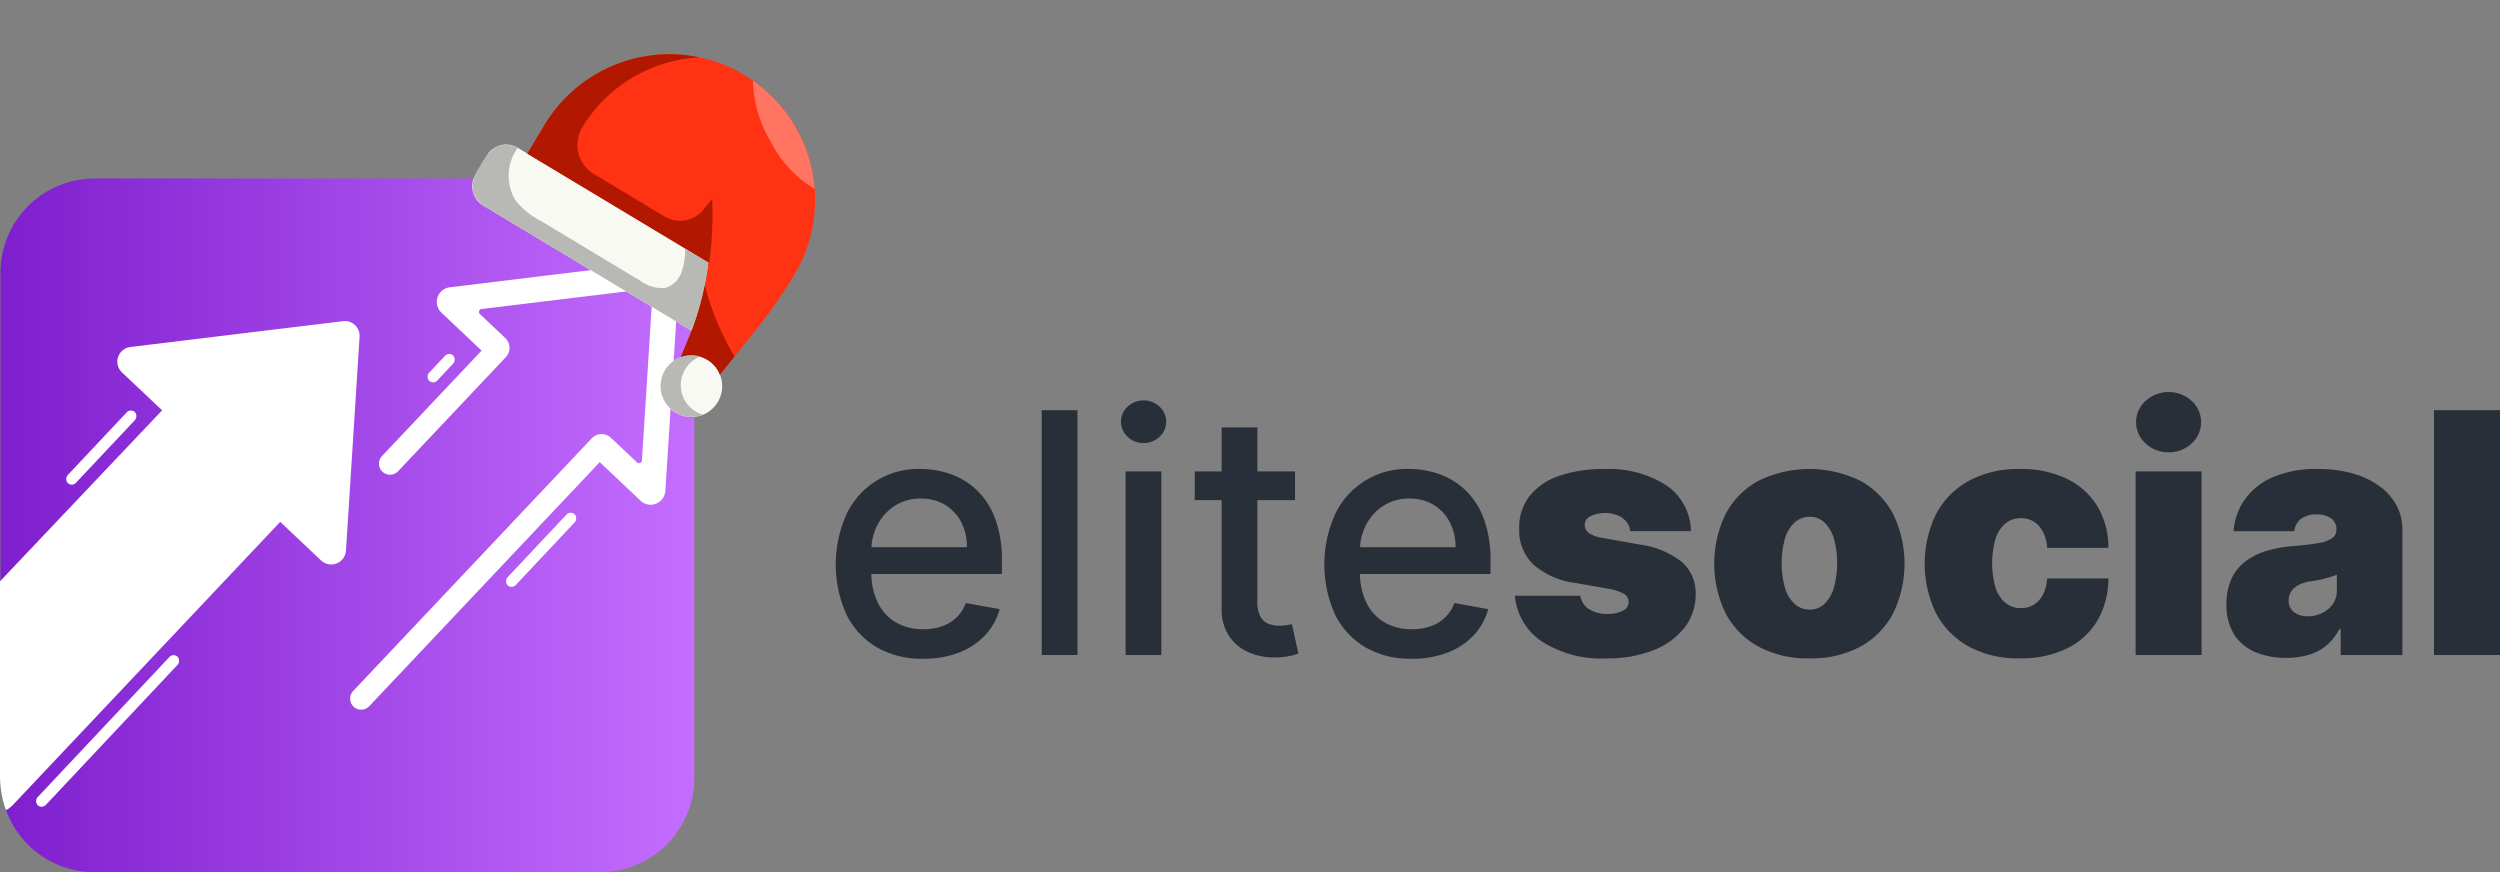
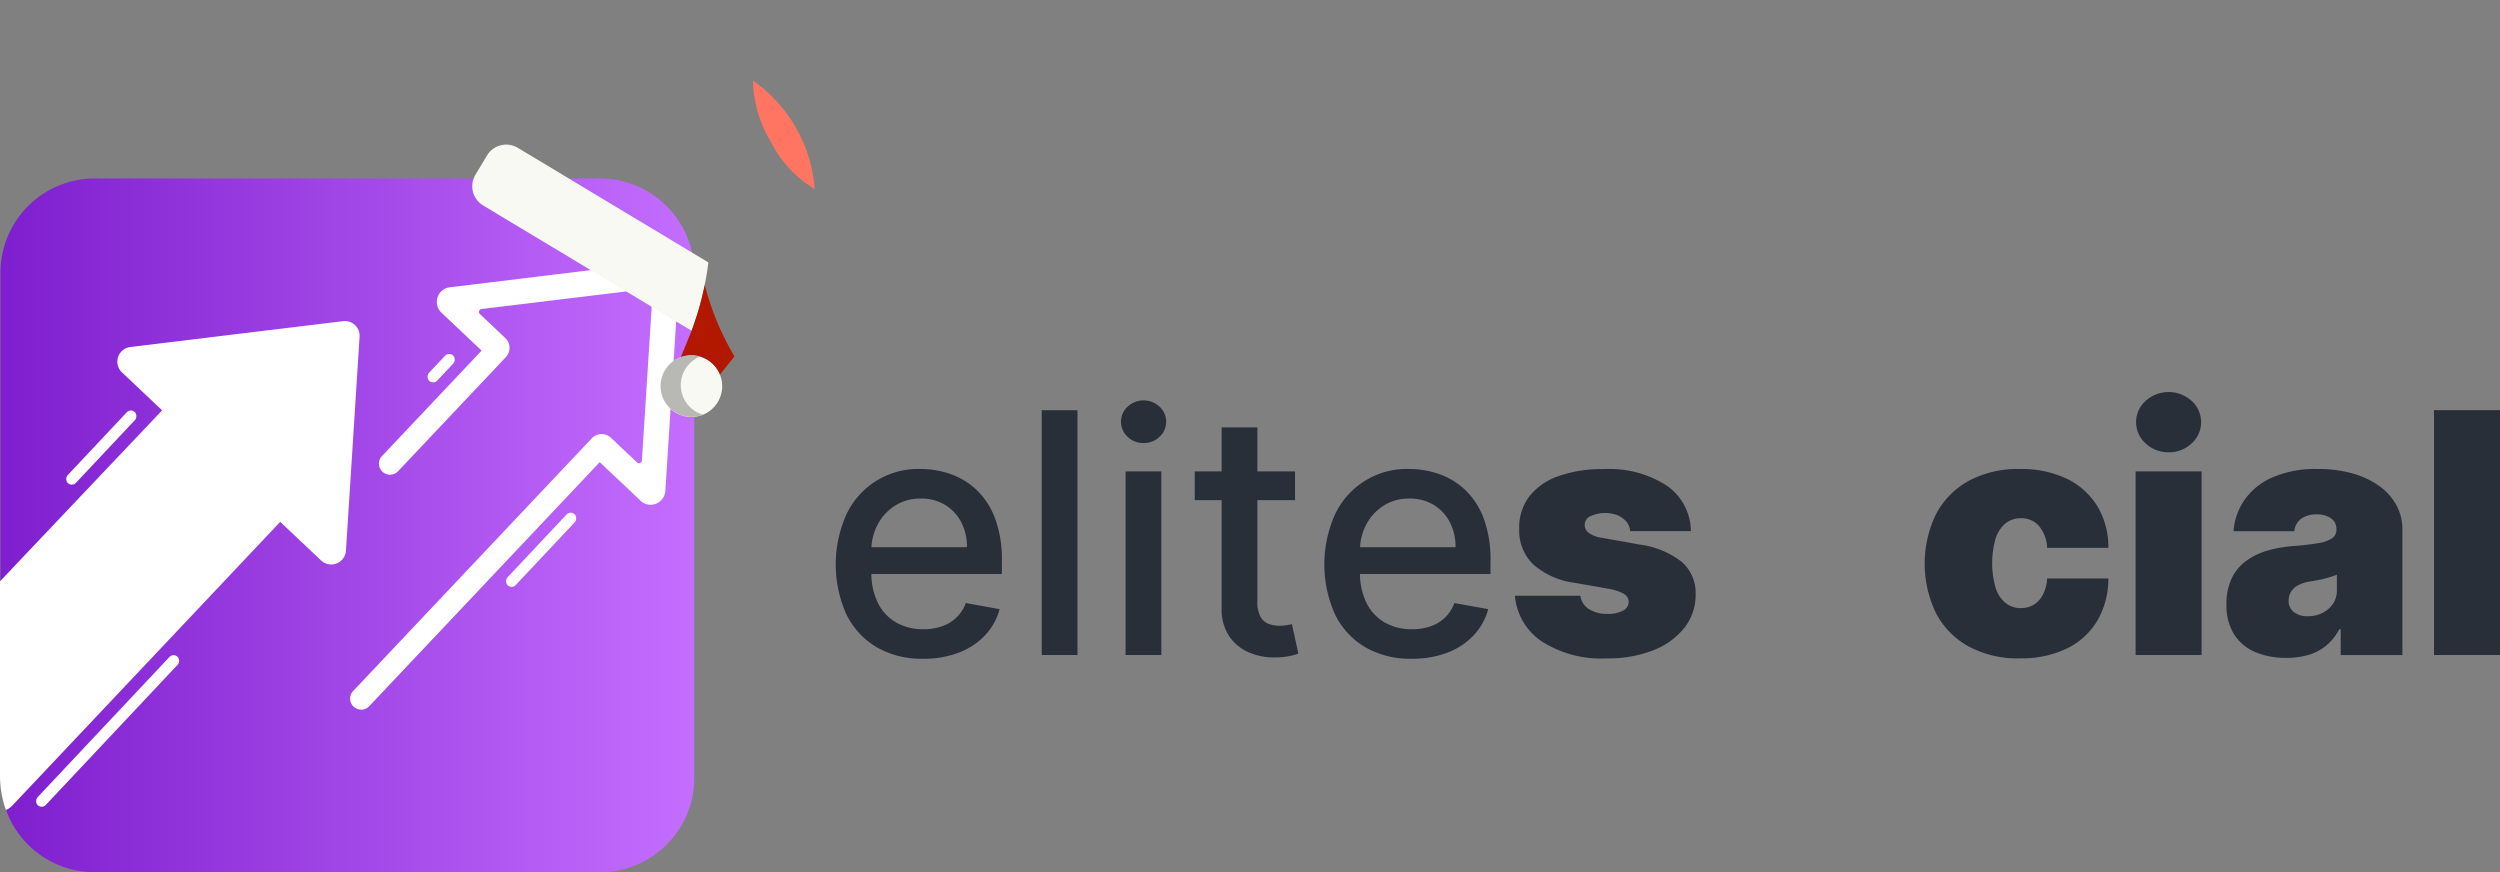
<svg xmlns="http://www.w3.org/2000/svg" width="180.582" height="63.006" viewBox="0 0 180.582 63.006">
  <rect x="0" y="0" width="180.582" height="63.006" fill="#808080" stroke="none" />
  <defs>
    <linearGradient id="linear-gradient" y1="0.5" x2="1" y2="0.5" gradientUnits="objectBoundingBox">
      <stop offset="0" stop-color="#7e1ece" />
      <stop offset="1" stop-color="#c46eff" />
    </linearGradient>
  </defs>
  <g id="pt_nav_logo_xmas" transform="translate(0 12.891)">
    <g id="Logomark">
      <path id="Podklad" d="M50.287,6.811V43.3a6.811,6.811,0,0,1-6.811,6.811H6.983A6.8,6.8,0,0,1,.172,43.3V6.811A6.811,6.811,0,0,1,6.983,0H43.475a6.811,6.811,0,0,1,6.811,6.811Z" transform="translate(-0.139)" fill="url(#linear-gradient)" />
      <g id="Šipky" transform="translate(0 5.986)">
        <path id="Path_1" data-name="Path 1" d="M25.974,54.717l-.984,15.447a1.068,1.068,0,0,1-1.8.709l-2.949-2.786L.906,88.563a1.511,1.511,0,0,1-.48.343A7.325,7.325,0,0,1,0,86.436V72.381L11.711,60.03l-2.9-2.738a1.068,1.068,0,0,1,.6-1.836L24.78,53.591a1.067,1.067,0,0,1,1.194,1.127Z" transform="translate(0 -49.269)" fill="#fff" />
        <path id="Path_2" data-name="Path 2" d="M152.559,48.432l-2.949-2.785L132.96,63.276a.8.8,0,0,1-1.13.032h0a.8.8,0,0,1-.032-1.13l17.237-18.252a.979.979,0,0,1,1.384-.04l1.884,1.78a.21.21,0,0,0,.353-.139l.777-12.193a.21.21,0,0,0-.235-.221l-12.128,1.474a.21.21,0,0,0-.119.36l1.835,1.733a.979.979,0,0,1,.04,1.384l-7.783,8.241a.8.8,0,0,1-1.13.032h0a.8.8,0,0,1-.032-1.13l7.195-7.618-2.9-2.738a1.067,1.067,0,0,1,.6-1.835l15.364-1.867a1.067,1.067,0,0,1,1.194,1.126l-.985,15.448a1.067,1.067,0,0,1-1.8.708Z" transform="translate(-106.289 -31.142)" fill="#fff" />
        <rect id="Rectangle_21" data-name="Rectangle 21" width="0.815" height="14.728" rx="0.408" transform="translate(12.522 28.279) rotate(43.241)" fill="#fff" />
        <rect id="Rectangle_22" data-name="Rectangle 22" width="0.815" height="7.05" rx="0.408" transform="translate(9.437 10.606) rotate(43.241)" fill="#fff" />
        <rect id="Rectangle_23" data-name="Rectangle 23" width="0.815" height="7.05" rx="0.408" transform="translate(41.206 17.989) rotate(43.241)" fill="#fff" />
        <rect id="Rectangle_24" data-name="Rectangle 24" width="0.815" height="2.516" rx="0.408" transform="translate(32.43 6.521) rotate(43.241)" fill="#fff" />
      </g>
    </g>
    <g id="Logotyp" transform="translate(60.368 15.424)">
      <g id="Group_1" data-name="Group 1">
        <g id="Elite" transform="translate(0 0.605)">
          <path id="e" d="M326.07,115.845a8.59,8.59,0,0,0-.485-3.07,5.481,5.481,0,0,0-1.32-2.06,5.263,5.263,0,0,0-1.891-1.165,6.489,6.489,0,0,0-2.177-.372,5.717,5.717,0,0,0-5.367,3.3,8.845,8.845,0,0,0,0,7.189,5.614,5.614,0,0,0,2.177,2.376,6.459,6.459,0,0,0,3.372.842,7.053,7.053,0,0,0,2.586-.444,5.089,5.089,0,0,0,1.891-1.253,4.427,4.427,0,0,0,1.049-1.886l-2.445-.441a2.772,2.772,0,0,1-.673,1.045,2.833,2.833,0,0,1-1.045.635,4.021,4.021,0,0,1-1.338.211,3.893,3.893,0,0,1-1.978-.488,3.308,3.308,0,0,1-1.316-1.42,4.844,4.844,0,0,1-.47-2.082h9.429v-.915Zm-9.424-1.019a3.941,3.941,0,0,1,.431-1.6,3.583,3.583,0,0,1,1.244-1.38,3.358,3.358,0,0,1,1.9-.531,3.275,3.275,0,0,1,1.748.458,3.159,3.159,0,0,1,1.162,1.248,3.844,3.844,0,0,1,.414,1.808Z" transform="translate(-314.067 -104.222)" fill="#292f39" />
          <path id="l" d="M394.056,87.075v17.686h-2.582V87.075Z" transform="translate(-376.595 -86.367)" fill="#292f39" />
          <path id="i" d="M422.891,86.474a1.618,1.618,0,0,1-1.153-.453,1.474,1.474,0,0,1,0-2.176,1.692,1.692,0,0,1,2.306,0,1.474,1.474,0,0,1,0,2.176A1.618,1.618,0,0,1,422.891,86.474Zm-1.3,15.311V88.521h2.582v13.264Z" transform="translate(-400.655 -83.391)" fill="#292f39" />
          <path id="t" d="M456.468,109.884a4.464,4.464,0,0,1-.64.178,5.336,5.336,0,0,1-1.036.1,4.543,4.543,0,0,1-1.9-.363,3.252,3.252,0,0,1-1.424-1.174,3.449,3.449,0,0,1-.545-1.995V98.8h-1.942V96.724h1.942V93.546h2.582v3.178h2.72V98.8h-2.72v7.3a2.232,2.232,0,0,0,.226,1.128,1.136,1.136,0,0,0,.583.509,2.189,2.189,0,0,0,.781.134,3.024,3.024,0,0,0,.543-.042l.363-.069.467,2.132Z" transform="translate(-423.049 -91.594)" fill="#292f39" />
          <path id="e-2" data-name="e" d="M509.686,115.845a8.626,8.626,0,0,0-.483-3.07,5.5,5.5,0,0,0-1.322-2.06,5.263,5.263,0,0,0-1.891-1.165,6.489,6.489,0,0,0-2.177-.372,5.716,5.716,0,0,0-5.367,3.3,8.845,8.845,0,0,0,0,7.189,5.623,5.623,0,0,0,2.177,2.376,6.463,6.463,0,0,0,3.372.842,7.053,7.053,0,0,0,2.586-.444,5.089,5.089,0,0,0,1.891-1.253,4.427,4.427,0,0,0,1.049-1.886l-2.445-.441a2.773,2.773,0,0,1-.673,1.045,2.834,2.834,0,0,1-1.045.635,4.021,4.021,0,0,1-1.338.211,3.893,3.893,0,0,1-1.978-.488,3.308,3.308,0,0,1-1.316-1.42,4.843,4.843,0,0,1-.47-2.082h9.429v-.915Zm-9.423-1.019a3.919,3.919,0,0,1,.429-1.6,3.583,3.583,0,0,1,1.244-1.38,3.358,3.358,0,0,1,1.9-.531,3.275,3.275,0,0,1,1.748.458,3.16,3.16,0,0,1,1.162,1.248,3.845,3.845,0,0,1,.414,1.808Z" transform="translate(-462.39 -104.222)" fill="#292f39" />
        </g>
        <g id="Social" transform="translate(49.058)">
          <path id="s" d="M582.005,113.67h-4.387a1.208,1.208,0,0,0-.285-.7,1.643,1.643,0,0,0-.643-.453,2.516,2.516,0,0,0-1.921.065.68.68,0,0,0-.432.639.711.711,0,0,0,.255.544,2.087,2.087,0,0,0,1.023.389l2.694.484a6.268,6.268,0,0,1,3.035,1.248,2.991,2.991,0,0,1,1.006,2.345,3.853,3.853,0,0,1-.842,2.457,5.335,5.335,0,0,1-2.271,1.606,8.9,8.9,0,0,1-3.277.566,7.967,7.967,0,0,1-4.754-1.244,4.432,4.432,0,0,1-1.913-3.281h4.732a1.341,1.341,0,0,0,.626.971,2.439,2.439,0,0,0,1.343.341,2.319,2.319,0,0,0,1.084-.224.717.717,0,0,0,.436-.639.7.7,0,0,0-.376-.6,3.443,3.443,0,0,0-1.144-.363l-2.349-.414a5.613,5.613,0,0,1-3.04-1.347,3.4,3.4,0,0,1-1-2.556,3.7,3.7,0,0,1,.73-2.345,4.562,4.562,0,0,1,2.116-1.468,9.5,9.5,0,0,1,3.269-.505,7.657,7.657,0,0,1,4.538,1.192,4.055,4.055,0,0,1,1.749,3.3Z" transform="translate(-569.294 -103.618)" fill="#292f39" />
-           <path id="o" d="M651.1,122.858a7.463,7.463,0,0,1-3.7-.859,5.844,5.844,0,0,1-2.357-2.4,8.219,8.219,0,0,1,0-7.159,5.845,5.845,0,0,1,2.357-2.4,8.379,8.379,0,0,1,7.392,0,5.845,5.845,0,0,1,2.357,2.4,8.219,8.219,0,0,1,0,7.159A5.842,5.842,0,0,1,654.8,122,7.462,7.462,0,0,1,651.1,122.858Zm.035-3.523a1.49,1.49,0,0,0,1.045-.406,2.635,2.635,0,0,0,.682-1.157,6.743,6.743,0,0,0,0-3.579,2.638,2.638,0,0,0-.682-1.153,1.491,1.491,0,0,0-1.045-.406,1.6,1.6,0,0,0-1.1.406,2.549,2.549,0,0,0-.7,1.153,6.746,6.746,0,0,0,0,3.579,2.547,2.547,0,0,0,.7,1.157A1.6,1.6,0,0,0,651.138,119.335Z" transform="translate(-629.826 -103.618)" fill="#292f39" />
          <path id="c" d="M730.175,122.858a7.463,7.463,0,0,1-3.7-.859,5.843,5.843,0,0,1-2.357-2.4,8.219,8.219,0,0,1,0-7.159,5.844,5.844,0,0,1,2.357-2.4,7.465,7.465,0,0,1,3.7-.859,7.577,7.577,0,0,1,3.381.7,5.251,5.251,0,0,1,2.215,1.986,5.7,5.7,0,0,1,.794,3.01h-4.421a2.642,2.642,0,0,0-.6-1.593,1.688,1.688,0,0,0-1.3-.548,1.736,1.736,0,0,0-1.088.358,2.293,2.293,0,0,0-.725,1.079,6.446,6.446,0,0,0,0,3.618,2.292,2.292,0,0,0,.725,1.079,1.734,1.734,0,0,0,1.088.358,1.764,1.764,0,0,0,.933-.246,1.825,1.825,0,0,0,.661-.725,2.949,2.949,0,0,0,.307-1.17h4.421a6.011,6.011,0,0,1-.8,3.053,5.2,5.2,0,0,1-2.2,2.008,7.522,7.522,0,0,1-3.39.708Z" transform="translate(-693.699 -103.618)" fill="#292f39" />
          <path id="i-2" data-name="i" d="M802.551,99.244V85.98h4.767V99.244ZM804.943,84.6a2.367,2.367,0,0,1-1.667-.639,2.055,2.055,0,0,1,0-3.074,2.476,2.476,0,0,1,3.32,0,2.064,2.064,0,0,1,0,3.074A2.341,2.341,0,0,1,804.943,84.6Z" transform="translate(-757.716 -80.246)" fill="#292f39" />
          <path id="a" d="M841.011,122.822a5.62,5.62,0,0,1-2.241-.419,3.346,3.346,0,0,1-1.524-1.274,3.938,3.938,0,0,1-.553-2.176,4.265,4.265,0,0,1,.371-1.861,3.35,3.35,0,0,1,1.036-1.265,4.886,4.886,0,0,1,1.55-.751,9.291,9.291,0,0,1,1.913-.337,17.834,17.834,0,0,0,1.792-.212,2.386,2.386,0,0,0,.98-.354.725.725,0,0,0,.3-.609v-.035a.909.909,0,0,0-.4-.794,1.746,1.746,0,0,0-1.019-.276,1.9,1.9,0,0,0-1.11.3,1.263,1.263,0,0,0-.514.911h-4.387a4.522,4.522,0,0,1,.773-2.232,4.777,4.777,0,0,1,2.008-1.641,7.784,7.784,0,0,1,3.3-.618,9.063,9.063,0,0,1,2.556.333,6.053,6.053,0,0,1,1.926.924,4.143,4.143,0,0,1,1.213,1.382,3.6,3.6,0,0,1,.419,1.714v9.085h-4.456V120.75h-.1a3.858,3.858,0,0,1-.963,1.2,3.607,3.607,0,0,1-1.287.665,5.721,5.721,0,0,1-1.585.207Zm1.554-3.005a2.382,2.382,0,0,0,1.023-.225,1.97,1.97,0,0,0,.781-.648,1.721,1.721,0,0,0,.3-1.028v-1.105q-.19.078-.4.147t-.449.13q-.238.061-.5.112t-.548.095a2.736,2.736,0,0,0-.9.281,1.345,1.345,0,0,0-.518.475,1.2,1.2,0,0,0-.169.626,1,1,0,0,0,.389.846,1.6,1.6,0,0,0,.993.294Z" transform="translate(-785.295 -103.617)" fill="#292f39" />
          <path id="l-2" data-name="l" d="M919.452,87.075v17.686h-4.767V87.075Z" transform="translate(-848.296 -85.762)" fill="#292f39" />
        </g>
      </g>
    </g>
    <g id="christmas-hat" transform="translate(42.867 -14.544) rotate(31)">
      <path id="Path_1077" data-name="Path 1077" d="M2.5,256.441a1.618,1.618,0,0,0-1.618,1.618v1.618A1.618,1.618,0,0,0,2.5,261.3H20.067a21.763,21.763,0,0,0-1.5-4.854Zm0,0" transform="translate(-0.837 -243.057)" fill="#f7f9f2" />
      <path id="Path_1078" data-name="Path 1078" d="M381.332,378.826a2.225,2.225,0,1,1-2.225-2.225A2.225,2.225,0,0,1,381.332,378.826Zm0,0" transform="translate(-357.826 -357.141)" fill="#f7f9f2" />
-       <path id="Path_1079" data-name="Path 1079" d="M59.4.441A10.517,10.517,0,0,0,48.883,10.958v2.427H64.144a21.762,21.762,0,0,1,1.5,4.854l.316,2.051a2.216,2.216,0,0,1,1.735-.837,2.192,2.192,0,0,1,1.335.449l.562-4.089a35.752,35.752,0,0,0,.327-4.854A10.516,10.516,0,0,0,59.4.441Zm0,0" transform="translate(-46.41 0)" fill="#ff3314" />
      <path id="Path_1080" data-name="Path 1080" d="M365.053,288.653a19.385,19.385,0,0,1-2.33-1.97,21.427,21.427,0,0,1,.89,3.325l.316,2.051a2.216,2.216,0,0,1,1.735-.837,2.192,2.192,0,0,1,1.335.449l.227-1.663A20.074,20.074,0,0,1,365.053,288.653Zm0,0" transform="translate(-344.382 -271.77)" fill="#b21800" />
-       <path id="Path_1081" data-name="Path 1081" d="M19.2,260.924a21.966,21.966,0,0,0-1.468-4.708l-1.937.024a5.191,5.191,0,0,1,.639,1.594,1.767,1.767,0,0,1-.449,1.586,2.665,2.665,0,0,1-1.848.465H5.762a5.664,5.664,0,0,1-2.229-.308,3.422,3.422,0,0,1-1.869-3.361c0-.069-.736.178-.809.21a1.421,1.421,0,0,0-.574.538,3.82,3.82,0,0,0-.259,1.828,2.474,2.474,0,0,0,.518,1.845,2.353,2.353,0,0,0,1.739.433H19.235C19.223,261.025,19.215,260.972,19.2,260.924Zm0,0" transform="translate(0 -242.831)" fill="#b8b9b4" />
-       <path id="Path_1082" data-name="Path 1082" d="M62.255,20.711l-.239-.4-.15,1.044a2.172,2.172,0,0,1-2.152,1.836H53.789a2.459,2.459,0,0,1-2.48-2.427,10.517,10.517,0,0,1,4.643-8.717,10.517,10.517,0,0,0-7.07,9.93V24.4H64.2A24.033,24.033,0,0,0,62.255,20.711Zm0,0" transform="translate(-46.41 -11.015)" fill="#b21800" />
      <path id="Path_1083" data-name="Path 1083" d="M380.142,381.372a2.225,2.225,0,0,1-1.772-3.572,2.226,2.226,0,1,0,2.33,3.5A2.118,2.118,0,0,1,380.142,381.372Zm0,0" transform="translate(-357.647 -358.28)" fill="#b8b9b4" />
      <path id="Path_1084" data-name="Path 1084" d="M279.378,5.5a10.516,10.516,0,0,0-7.855-4.417,8.827,8.827,0,0,0,3.333,3.094A8.409,8.409,0,0,0,279.378,5.5Zm0,0" transform="translate(-257.794 -0.608)" fill="#ff7561" />
    </g>
  </g>
</svg>